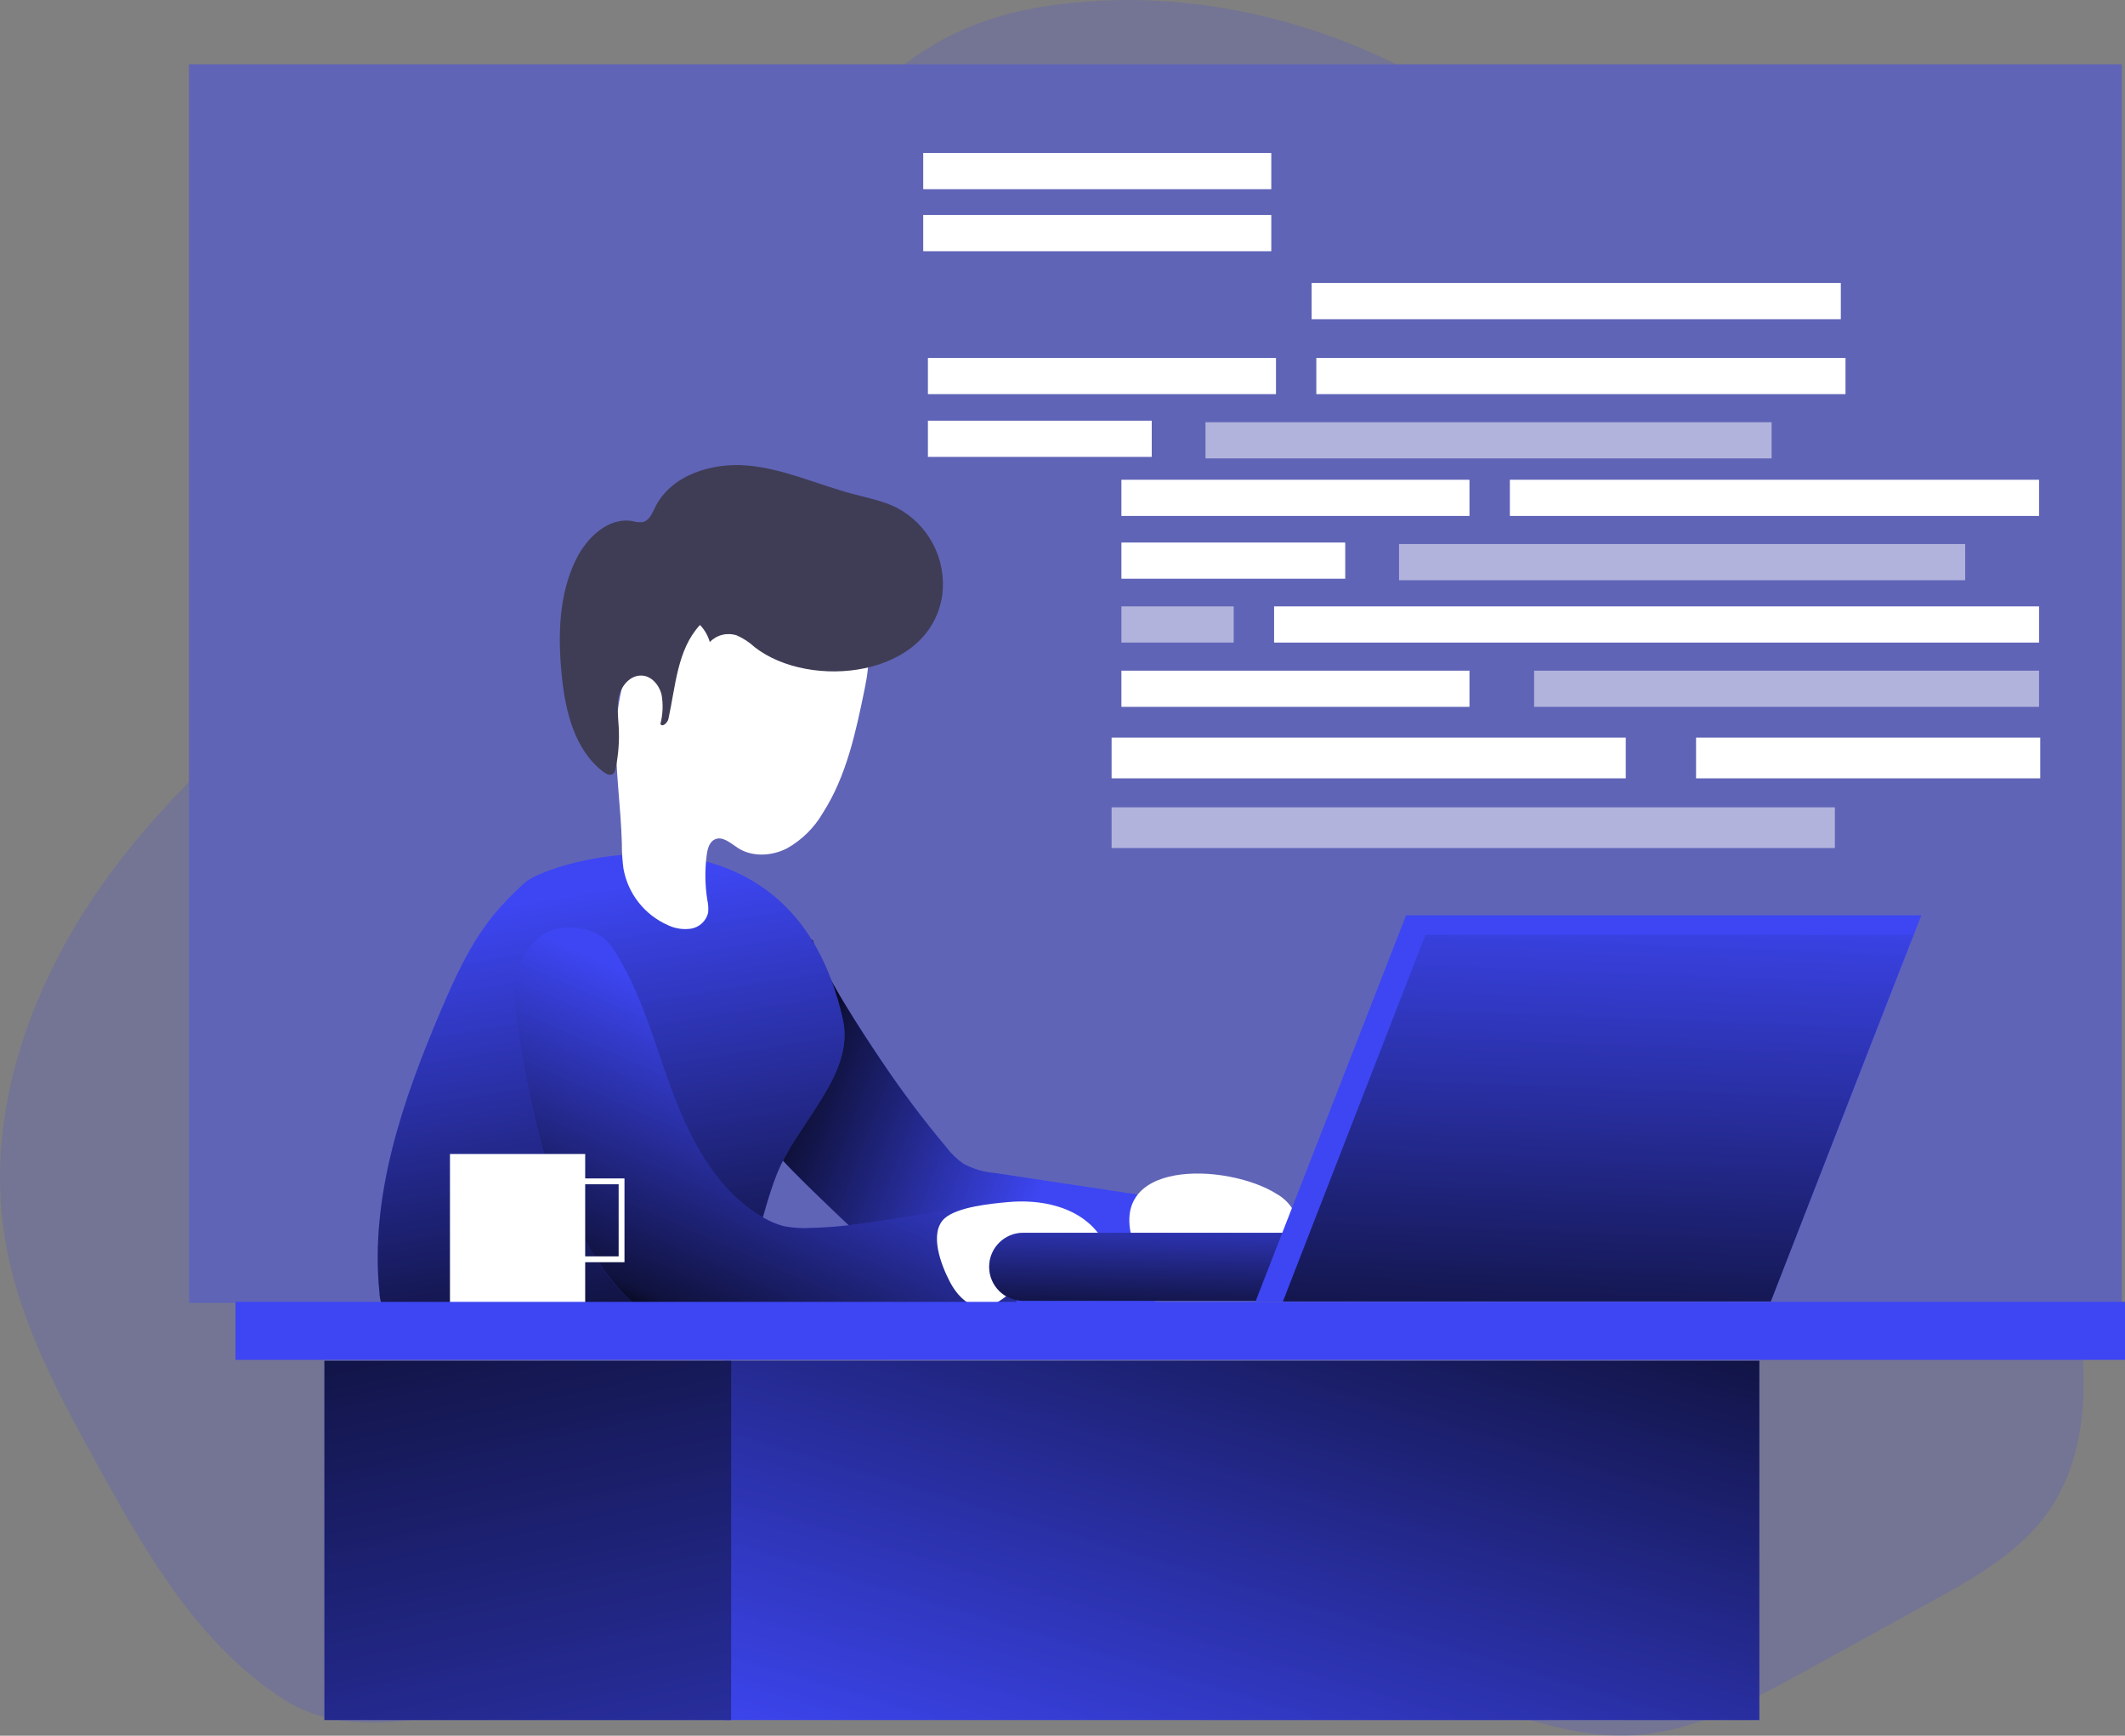
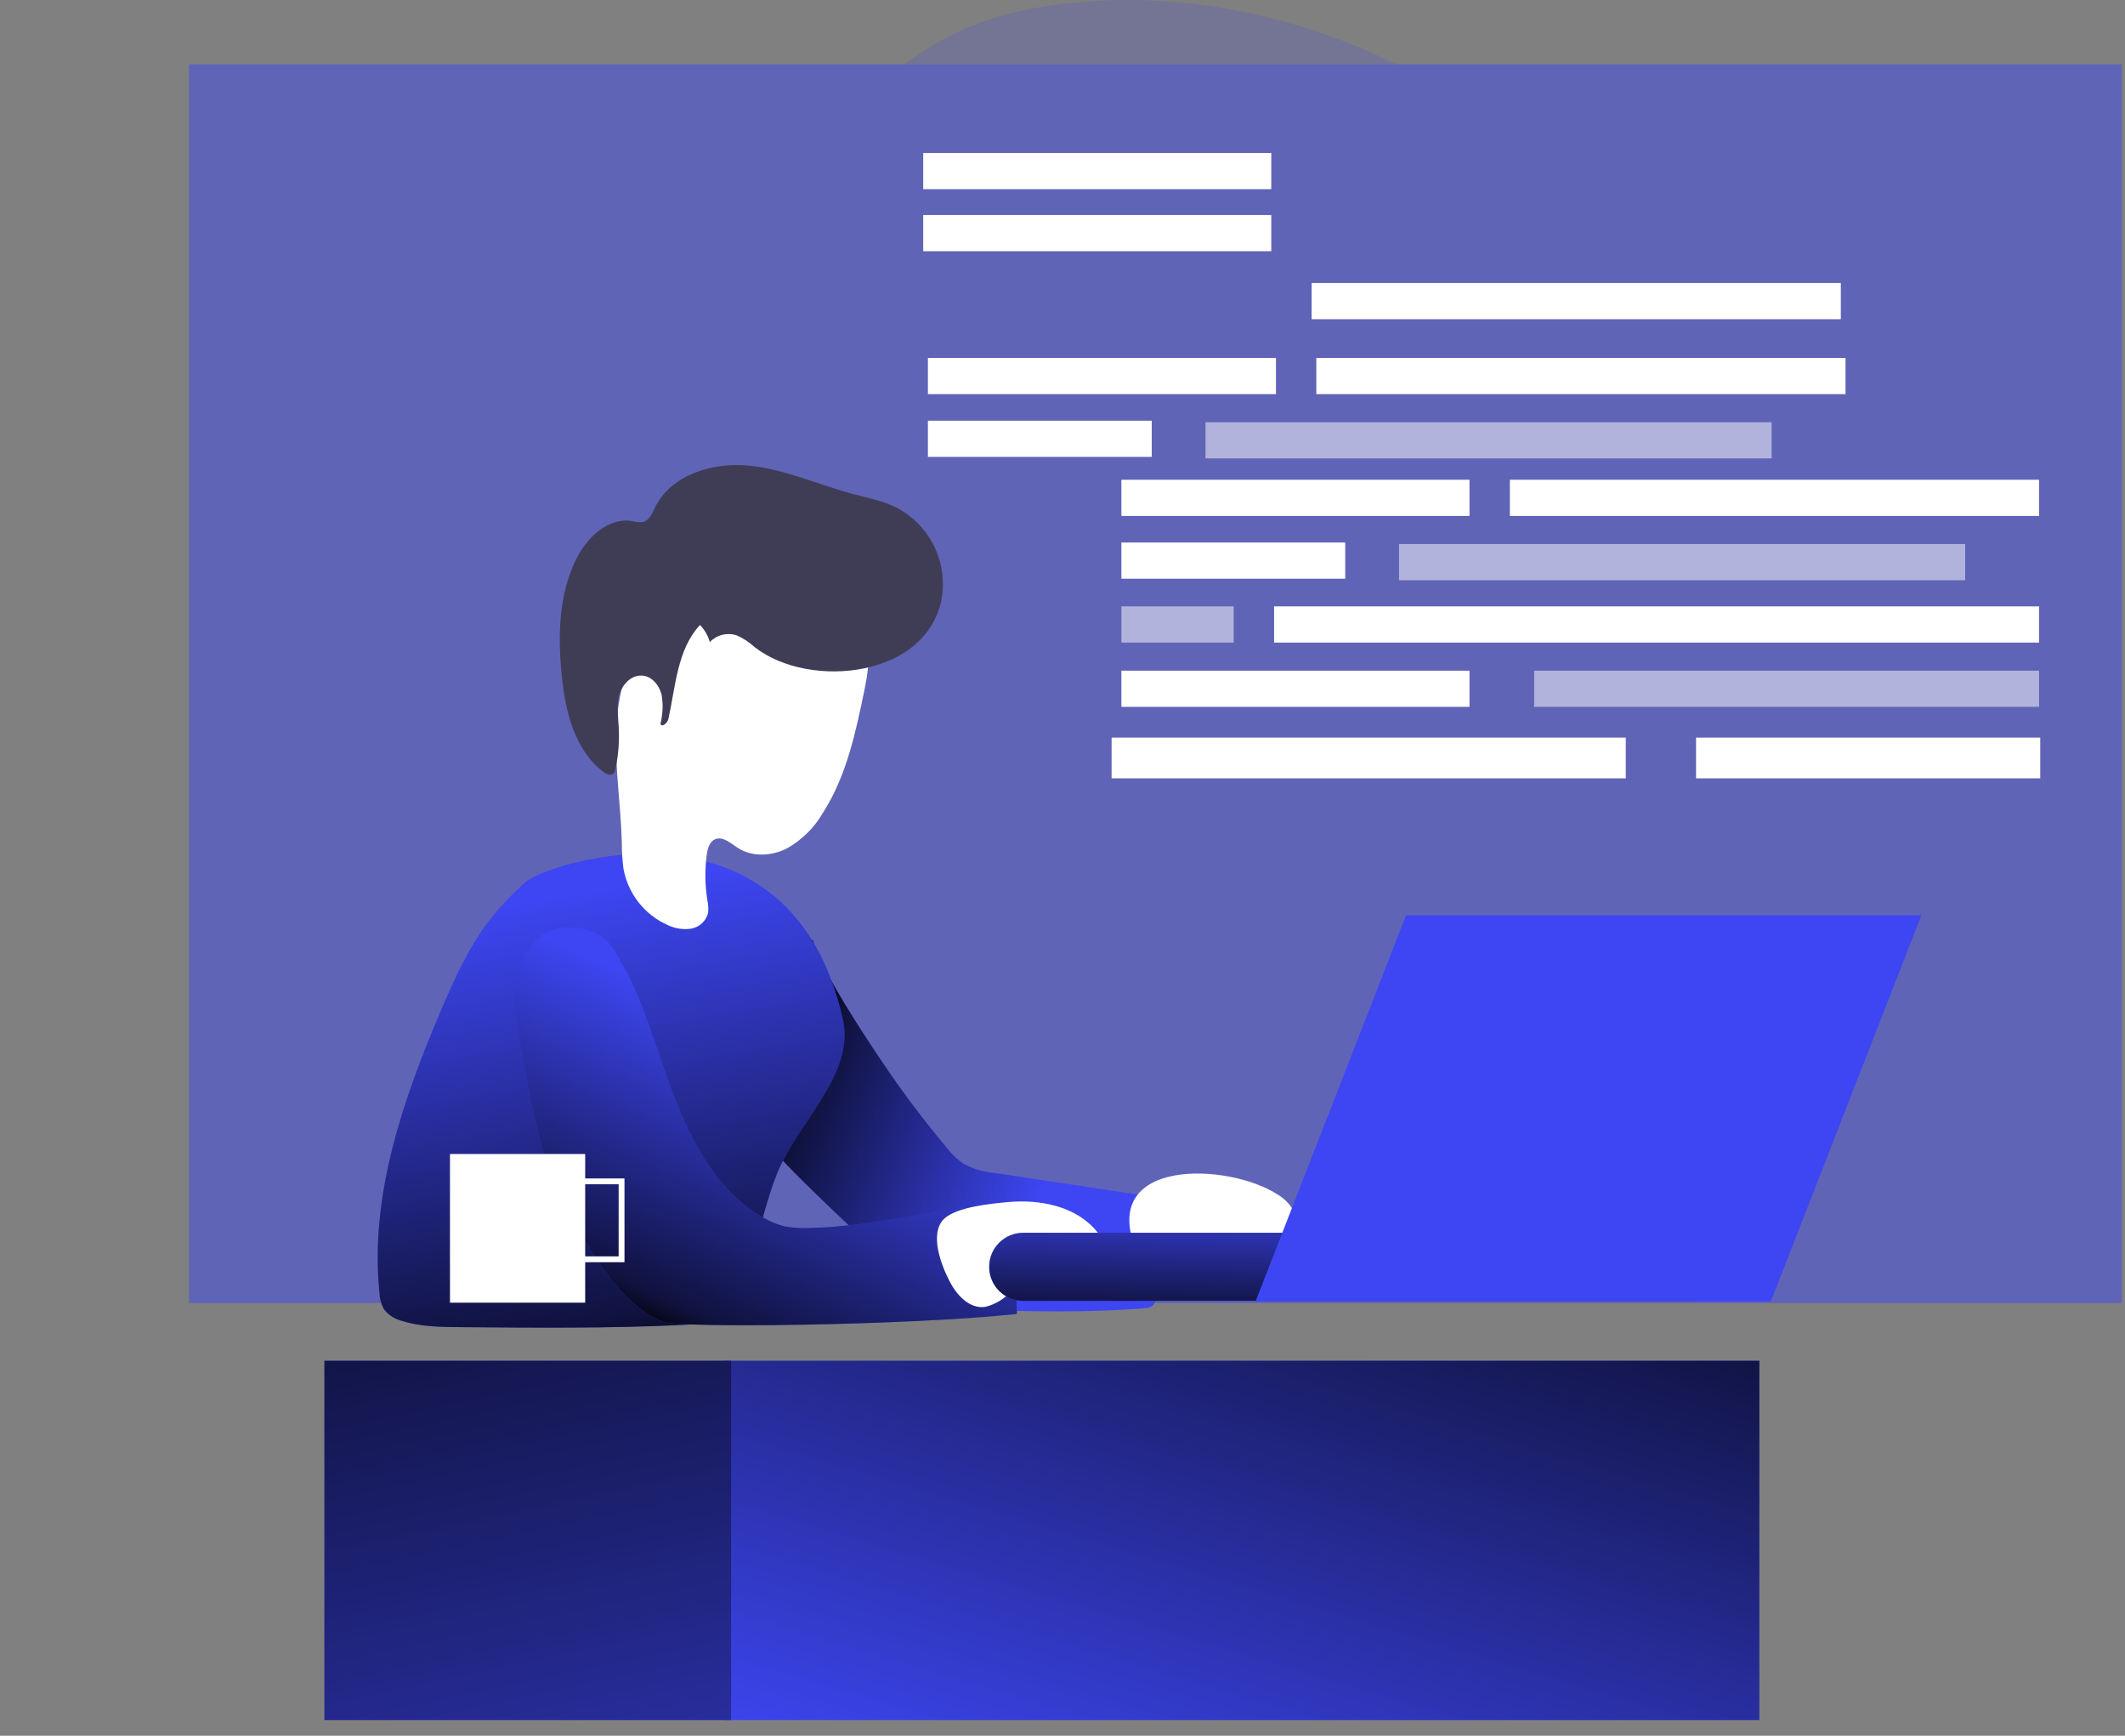
<svg xmlns="http://www.w3.org/2000/svg" width="1200" height="980" viewBox="0 0 1200 980" fill="none">
  <rect x="0" y="0" width="1200" height="980" fill="#808080" stroke="none" />
  <path opacity="0.48" d="M1198.2 36.292H106.704V735.744H1198.2V36.292Z" fill="#3d46f2" />
-   <path opacity="0.18" d="M1176.6 786.807C1175.81 809.714 1170.56 833.034 1157.74 852.02C1141.59 875.93 1115.37 890.73 1089.97 904.645L1017.95 944.298C986.386 961.692 953.116 979.499 917.136 980C891.675 980.383 867.04 971.981 842.552 964.935C728.186 931.915 607.721 927.287 489.495 935.63C428.938 939.905 368.675 947.423 308.678 956.474C260.675 963.608 203.065 987.341 159.776 959.245C112.627 928.584 83.689 878.937 57.05 830.734C33.859 788.9 10.343 746.034 2.682 698.833C-9.106 625.896 19.125 550.983 63.297 491.725C76.582 474.027 91.086 457.28 106.704 441.606V735.921H1171.8C1175.5 752.619 1177.11 769.711 1176.6 786.807Z" fill="#3d46f2" />
  <path opacity="0.18" d="M788.507 36.321H510.771C521.224 28.369 532.579 21.68 544.6 16.392C566.554 6.81 590.482 2.535 614.351 0.825C674.407 -3.508 734.64 9.758 788.507 36.321Z" fill="#3d46f2" />
  <path d="M534.375 647.712C537.081 651.301 540.333 654.445 544.011 657.028C549.479 659.979 555.499 661.766 561.691 662.276L655.754 676.457C656.689 676.521 657.593 676.826 658.376 677.341C658.898 677.908 659.292 678.58 659.531 679.313C659.77 680.045 659.849 680.821 659.761 681.587C660.198 699.206 657.82 716.782 652.718 733.651C652.451 735.031 651.785 736.302 650.803 737.307C649.534 738.167 648.033 738.619 646.501 738.604C614.852 741.287 583.056 740.432 551.319 739.577C545.983 739.652 540.658 739.068 535.465 737.838C526.624 735.361 519.405 729.317 512.745 723.097C498.453 709.801 440.607 656.35 437.1 649.098C432.45 638.708 428.703 627.937 425.902 616.904C422.956 606.29 444.497 604.964 444.055 593.938C443.744 586.313 444.659 578.689 446.766 571.355C448.334 564.814 451.585 558.797 456.196 553.902C459.437 550.953 454.428 530.965 458.907 530.729C464.093 548.418 487.55 583.796 497.746 598.95C509.078 615.845 521.305 632.122 534.375 647.712Z" fill="#3d46f2" />
  <path d="M534.375 647.712C537.081 651.301 540.333 654.445 544.011 657.028C549.479 659.979 555.499 661.766 561.691 662.276L655.754 676.457C656.689 676.521 657.593 676.826 658.376 677.341C658.898 677.908 659.292 678.58 659.531 679.313C659.77 680.045 659.849 680.821 659.761 681.587C660.198 699.206 657.82 716.782 652.718 733.651C652.451 735.031 651.785 736.302 650.803 737.307C649.534 738.167 648.033 738.619 646.501 738.604C614.852 741.287 583.056 740.432 551.319 739.577C545.983 739.652 540.658 739.068 535.465 737.838C526.624 735.361 519.405 729.317 512.745 723.097C498.453 709.801 440.607 656.35 437.1 649.098C432.45 638.708 428.703 627.937 425.902 616.904C422.956 606.29 444.497 604.964 444.055 593.938C443.744 586.313 444.659 578.689 446.766 571.355C448.334 564.814 451.585 558.797 456.196 553.902C459.437 550.953 454.428 530.965 458.907 530.729C464.093 548.418 487.55 583.796 497.746 598.95C509.078 615.845 521.305 632.122 534.375 647.712Z" fill="url(#paint0_linear_3_113)" />
  <path d="M296.361 498.358C290.026 504.008 284.116 510.117 278.68 516.637C265.655 532.645 256.991 551.69 248.917 570.677C227.435 621.208 208.723 675.248 214.292 729.878C214.397 733.165 215.286 736.379 216.885 739.253C219.422 742.505 222.984 744.802 226.993 745.768C237.336 749.07 248.387 749.218 259.408 749.306C301.871 749.689 344.394 750.073 386.828 748.009C393.399 747.684 400.354 747.183 405.805 743.469C409.787 740.419 412.964 736.441 415.058 731.882C426.462 710.42 429.792 685.596 438.633 663.013C450.42 633.531 482.835 606.733 475.998 575.659C446.766 443.729 309.739 486.182 296.361 498.358Z" fill="#3d46f2" />
  <path d="M296.361 498.358C290.026 504.008 284.116 510.117 278.68 516.637C265.655 532.645 256.991 551.69 248.917 570.677C227.435 621.208 208.723 675.248 214.292 729.878C214.397 733.165 215.286 736.379 216.885 739.253C219.422 742.505 222.984 744.802 226.993 745.768C237.336 749.07 248.387 749.218 259.408 749.306C301.871 749.689 344.394 750.073 386.828 748.009C393.399 747.684 400.354 747.183 405.805 743.469C409.787 740.419 412.964 736.441 415.058 731.882C426.462 710.42 429.792 685.596 438.633 663.013C450.42 633.531 482.835 606.733 475.998 575.659C446.766 443.729 309.739 486.182 296.361 498.358Z" fill="url(#paint1_linear_3_113)" />
  <path d="M488.257 389.07C483.277 413.274 478.061 438.127 464.683 458.971C459.805 467.387 452.751 474.333 444.261 479.077C435.627 483.411 424.665 484 416.591 478.694C412.553 476.07 408.133 471.942 403.742 473.888C400.56 475.333 399.529 479.283 399.087 482.733C397.981 491.206 398.1 499.795 399.44 508.234C399.987 510.611 400.126 513.063 399.853 515.487C399.282 517.73 398.073 519.759 396.374 521.328C394.674 522.898 392.556 523.941 390.276 524.331C385.717 524.997 381.063 524.267 376.927 522.238C370.491 519.359 364.86 514.945 360.524 509.385C356.188 503.824 353.281 497.284 352.055 490.339C351.437 485.648 351.142 480.92 351.171 476.188C350.611 455.197 347.282 434.294 347.959 413.333C348.637 392.371 353.853 370.555 368.086 355.077C376.306 346.649 386.07 339.883 396.847 335.148C412.907 327.482 430.824 322.087 448.387 324.888C455.376 325.992 462.042 328.599 467.928 332.528C473.814 336.457 478.779 341.615 482.481 347.648C491.675 361.769 491.705 372.294 488.257 389.07Z" fill="#ffffff" />
  <path d="M532.135 335.737C533.332 325.899 531.505 315.93 526.899 307.156C522.293 298.382 515.126 291.219 506.35 286.621C498.541 282.729 489.848 281.078 481.42 278.838C461.677 273.531 442.729 264.745 422.484 262.859C402.24 260.972 378.96 268.077 369.942 286.444C368.292 289.805 366.672 293.873 363.047 294.758C361.067 294.971 359.064 294.791 357.153 294.227C343.627 291.839 331.457 303.396 325.357 315.69C315.515 335.59 315.014 358.792 317.165 380.874C319.14 401.304 324.355 423.386 340.74 435.827C342.36 437.066 344.747 438.186 346.309 436.859C347.024 436.112 347.47 435.147 347.576 434.118C349.224 426.371 349.839 418.44 349.403 410.532C349.079 404.636 348.136 398.386 349.668 392.578C351.201 386.77 356.122 381.257 362.133 381.434C367.703 381.434 372.182 386.623 373.567 392.047C374.554 397.57 374.343 403.241 372.948 408.675C373.832 410.886 376.926 408.233 377.457 405.933C381.523 387.419 382.437 366.693 395.285 352.866C397.899 355.573 399.802 358.885 400.825 362.507C402.746 360.516 405.188 359.107 407.871 358.439C410.555 357.772 413.372 357.874 416.001 358.733C419.73 360.357 423.157 362.599 426.138 365.366C457.433 389.807 525.564 382.554 532.135 335.737Z" fill="#3F3D56" />
  <path d="M305.378 528.547C295.477 535.741 290.644 548.388 290.349 560.594C290.055 572.799 302.962 650.248 315.132 672.241C324.562 689.34 344.217 733.976 374.068 746.299C382.909 749.955 513.599 748.422 574.245 741.847C573.862 727.49 573.155 713.132 572.212 698.774C572.3 696.88 571.727 695.015 570.591 693.497C569.058 691.905 566.878 681.498 564.697 681.498C529.335 681.646 493.679 692.465 458.317 693.291C453.182 693.622 448.025 693.315 442.965 692.377C438.823 691.343 434.852 689.715 431.177 687.542C403.89 672.094 388.802 641.757 378.135 612.246C369.972 589.486 363.401 565.93 351.613 544.674C347.429 537.097 343.686 529.727 335.435 526.395C325.74 522.474 314.366 522.032 305.378 528.547Z" fill="#3d46f2" />
  <path d="M305.378 528.547C295.477 535.741 290.644 548.388 290.349 560.594C290.055 572.799 302.962 650.248 315.132 672.241C324.562 689.34 344.217 733.976 374.068 746.299C382.909 749.955 513.599 748.422 574.245 741.847C573.862 727.49 573.155 713.132 572.212 698.774C572.3 696.88 571.727 695.015 570.591 693.497C569.058 691.905 566.878 681.498 564.697 681.498C529.335 681.646 493.679 692.465 458.317 693.291C453.182 693.622 448.025 693.315 442.965 692.377C438.823 691.343 434.852 689.715 431.177 687.542C403.89 672.094 388.802 641.757 378.135 612.246C369.972 589.486 363.401 565.93 351.613 544.674C347.429 537.097 343.686 529.727 335.435 526.395C325.74 522.474 314.366 522.032 305.378 528.547Z" fill="url(#paint2_linear_3_113)" />
  <path d="M569.058 678.727C587.417 676.987 607.809 681.085 619.449 695.384C620.674 696.687 621.476 698.332 621.747 700.101C621.735 701.694 621.242 703.245 620.333 704.553C613.467 715.962 598.556 718.674 586.032 723.185C579.517 725.52 573.297 728.607 567.497 732.383C564.232 734.975 560.456 736.843 556.417 737.867C547.576 739.194 540.239 731.293 536.231 723.392C531.634 714.547 524.444 696.386 533.284 688.014C540.504 681.38 559.982 679.552 569.058 678.727Z" fill="#ffffff" />
  <path d="M721.084 674.187C724.352 676.046 727.162 678.615 729.306 681.704C730.353 683.268 730.974 685.077 731.108 686.954C731.243 688.83 730.886 690.71 730.072 692.406C728.682 694.496 726.786 696.199 724.562 697.359C708.266 707.059 688.286 708.798 671.784 717.996C668.399 720.458 664.517 722.149 660.41 722.949C657.996 723.002 655.602 722.498 653.415 721.476C651.227 720.453 649.305 718.94 647.797 717.053C644.792 713.299 642.486 709.035 640.99 704.464C621.689 653.756 693.325 656.498 721.084 674.187Z" fill="#ffffff" />
  <path d="M254.103 651.545H330.455V735.5H254.103V651.545Z" fill="#ffffff" />
  <path d="M351 667H325V711H351V667Z" stroke="white" stroke-width="3.3" stroke-miterlimit="10" />
-   <path d="M1200 735.037H132.96V767.791H1200V735.037Z" fill="#3d46f2" />
  <path d="M993.488 768.292H408.87V971.156H993.488V768.292Z" fill="#3d46f2" />
-   <path d="M412.848 768.292H183.203V971.156H412.848V768.292Z" fill="#3d46f2" />
+   <path d="M412.848 768.292H183.203V971.156H412.848V768.292" fill="#3d46f2" />
  <path d="M993.517 768.292H412.73V971.156H993.517V768.292Z" fill="url(#paint3_linear_3_113)" />
  <path d="M412.848 768.292H183.203V971.156H412.848V768.292Z" fill="url(#paint4_linear_3_113)" />
  <path d="M577.81 734.477H956.299C966.91 734.477 975.512 725.871 975.512 715.255C975.512 704.639 966.91 696.033 956.299 696.033H577.81C567.199 696.033 558.597 704.639 558.597 715.255C558.597 725.871 567.199 734.477 577.81 734.477Z" fill="#3d46f2" />
  <path d="M577.81 734.477H956.299C966.91 734.477 975.512 725.871 975.512 715.255C975.512 704.639 966.91 696.033 956.299 696.033H577.81C567.199 696.033 558.597 704.639 558.597 715.255C558.597 725.871 567.199 734.477 577.81 734.477Z" fill="url(#paint5_linear_3_113)" />
  <path d="M794 516.81L1085 516.81L1000 734.81L709 734.81L794 516.81Z" fill="#3d46f2" />
-   <path d="M804.959 527.81L1080.48 527.81L1000 734.81L724.48 734.81L804.959 527.81Z" fill="url(#paint6_linear_3_113)" />
-   <path opacity="0.51" d="M1036.16 455.816H627.729V478.812H1036.16V455.816Z" fill="#ffffff" />
  <path d="M918.079 416.458H627.729V439.454H918.079V416.458Z" fill="#ffffff" />
  <path d="M1152.14 416.458H957.772V439.454H1152.14V416.458Z" fill="#ffffff" />
  <path d="M1151.47 270.878H852.63V291.308H1151.47V270.878Z" fill="#ffffff" />
  <path opacity="0.51" d="M1109.74 307.169H790.04V327.6H1109.74V307.169Z" fill="#ffffff" />
  <path d="M829.822 270.878H633.269V291.308H829.822V270.878Z" fill="#ffffff" />
  <path d="M1151.47 342.371H719.493V362.801H1151.47V342.371Z" fill="#ffffff" />
  <path opacity="0.51" d="M696.685 342.371H633.269V362.801H696.685V342.371Z" fill="#ffffff" />
  <path opacity="0.51" d="M1151.47 378.663H866.333V399.093H1151.47V378.663Z" fill="#ffffff" />
  <path d="M829.822 378.663H633.269V399.093H829.822V378.663Z" fill="#ffffff" />
  <path d="M759.658 306.314H633.269V326.745H759.658V306.314Z" fill="#ffffff" />
  <path d="M1042.17 202.097H743.333V222.528H1042.17V202.097Z" fill="#ffffff" />
  <path opacity="0.51" d="M1000.44 238.389H680.743V258.82H1000.44V238.389Z" fill="#ffffff" />
  <path d="M720.554 202.097H524.002V222.528H720.554V202.097Z" fill="#ffffff" />
  <path d="M1039.52 159.791H740.681V180.221H1039.52V159.791Z" fill="#ffffff" />
  <path d="M717.902 121.405H521.35V141.836H717.902V121.405Z" fill="#ffffff" />
  <path d="M717.902 86.381H521.35V106.812H717.902V86.381Z" fill="#ffffff" />
  <path d="M650.39 237.534H524.002V257.965H650.39V237.534Z" fill="#ffffff" />
  <defs>
    <linearGradient id="paint0_linear_3_113" x1="440.695" y1="612.776" x2="588.79" y2="669.188" gradientUnits="userSpaceOnUse">
      <stop offset="0.01" />
      <stop offset="0.12" stop-opacity="0.75" />
      <stop offset="1" stop-opacity="0" />
    </linearGradient>
    <linearGradient id="paint1_linear_3_113" x1="365.493" y1="776.193" x2="320.514" y2="505.057" gradientUnits="userSpaceOnUse">
      <stop offset="0.01" />
      <stop offset="0.12" stop-opacity="0.75" />
      <stop offset="1" stop-opacity="0" />
    </linearGradient>
    <linearGradient id="paint2_linear_3_113" x1="381.523" y1="761.099" x2="455.604" y2="594.464" gradientUnits="userSpaceOnUse">
      <stop offset="0.01" />
      <stop offset="0.12" stop-opacity="0.75" />
      <stop offset="1" stop-opacity="0" />
    </linearGradient>
    <linearGradient id="paint3_linear_3_113" x1="774.952" y1="628.254" x2="647.955" y2="1054.76" gradientUnits="userSpaceOnUse">
      <stop offset="0.01" />
      <stop offset="0.12" stop-opacity="0.75" />
      <stop offset="1" stop-opacity="0" />
    </linearGradient>
    <linearGradient id="paint4_linear_3_113" x1="251.392" y1="648.479" x2="374.442" y2="1231.75" gradientUnits="userSpaceOnUse">
      <stop offset="0.01" />
      <stop offset="0.12" stop-opacity="0.75" />
      <stop offset="1" stop-opacity="0" />
    </linearGradient>
    <linearGradient id="paint5_linear_3_113" x1="766.259" y1="752.578" x2="767.999" y2="672.329" gradientUnits="userSpaceOnUse">
      <stop offset="0.01" />
      <stop offset="0.12" stop-opacity="0.75" />
      <stop offset="1" stop-opacity="0" />
    </linearGradient>
    <linearGradient id="paint6_linear_3_113" x1="895.95" y1="802.295" x2="907.679" y2="500.441" gradientUnits="userSpaceOnUse">
      <stop offset="0.01" />
      <stop offset="0.12" stop-opacity="0.75" />
      <stop offset="1" stop-opacity="0" />
    </linearGradient>
    <clipPath id="clip0_3_113">
-       <rect width="1200" height="980" fill="#ffffff" />
-     </clipPath>
+       </clipPath>
  </defs>
</svg>